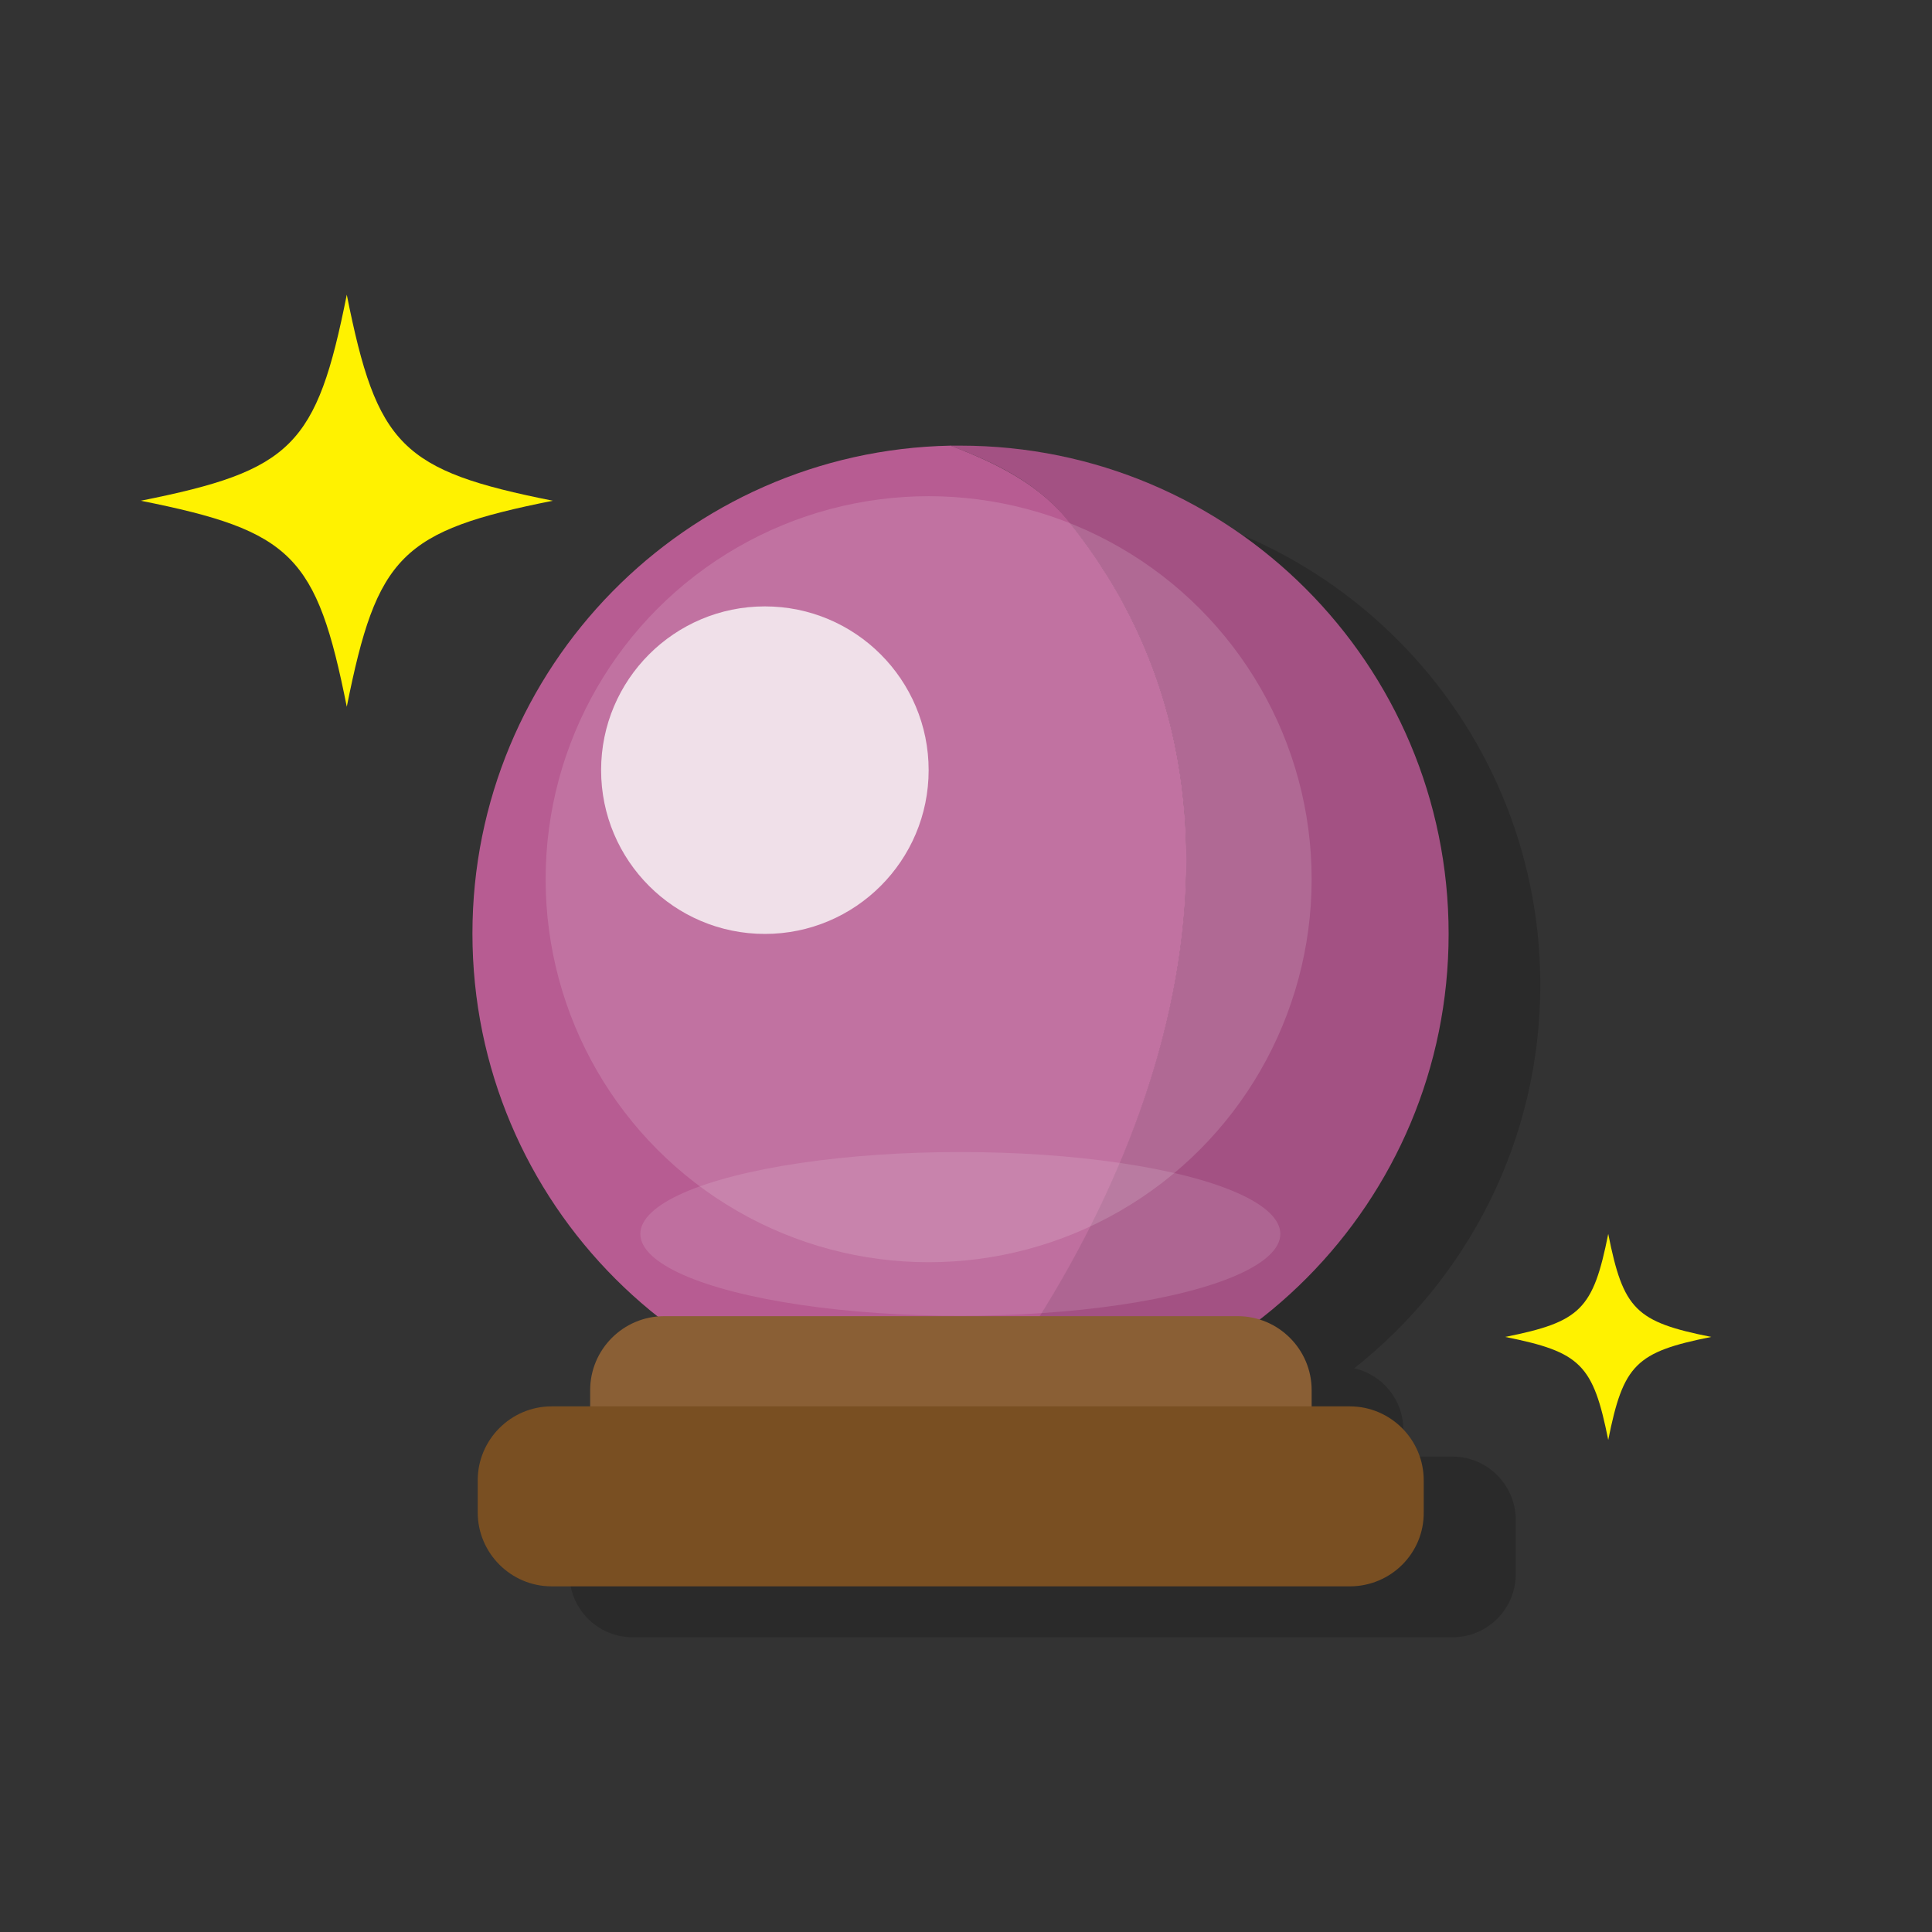
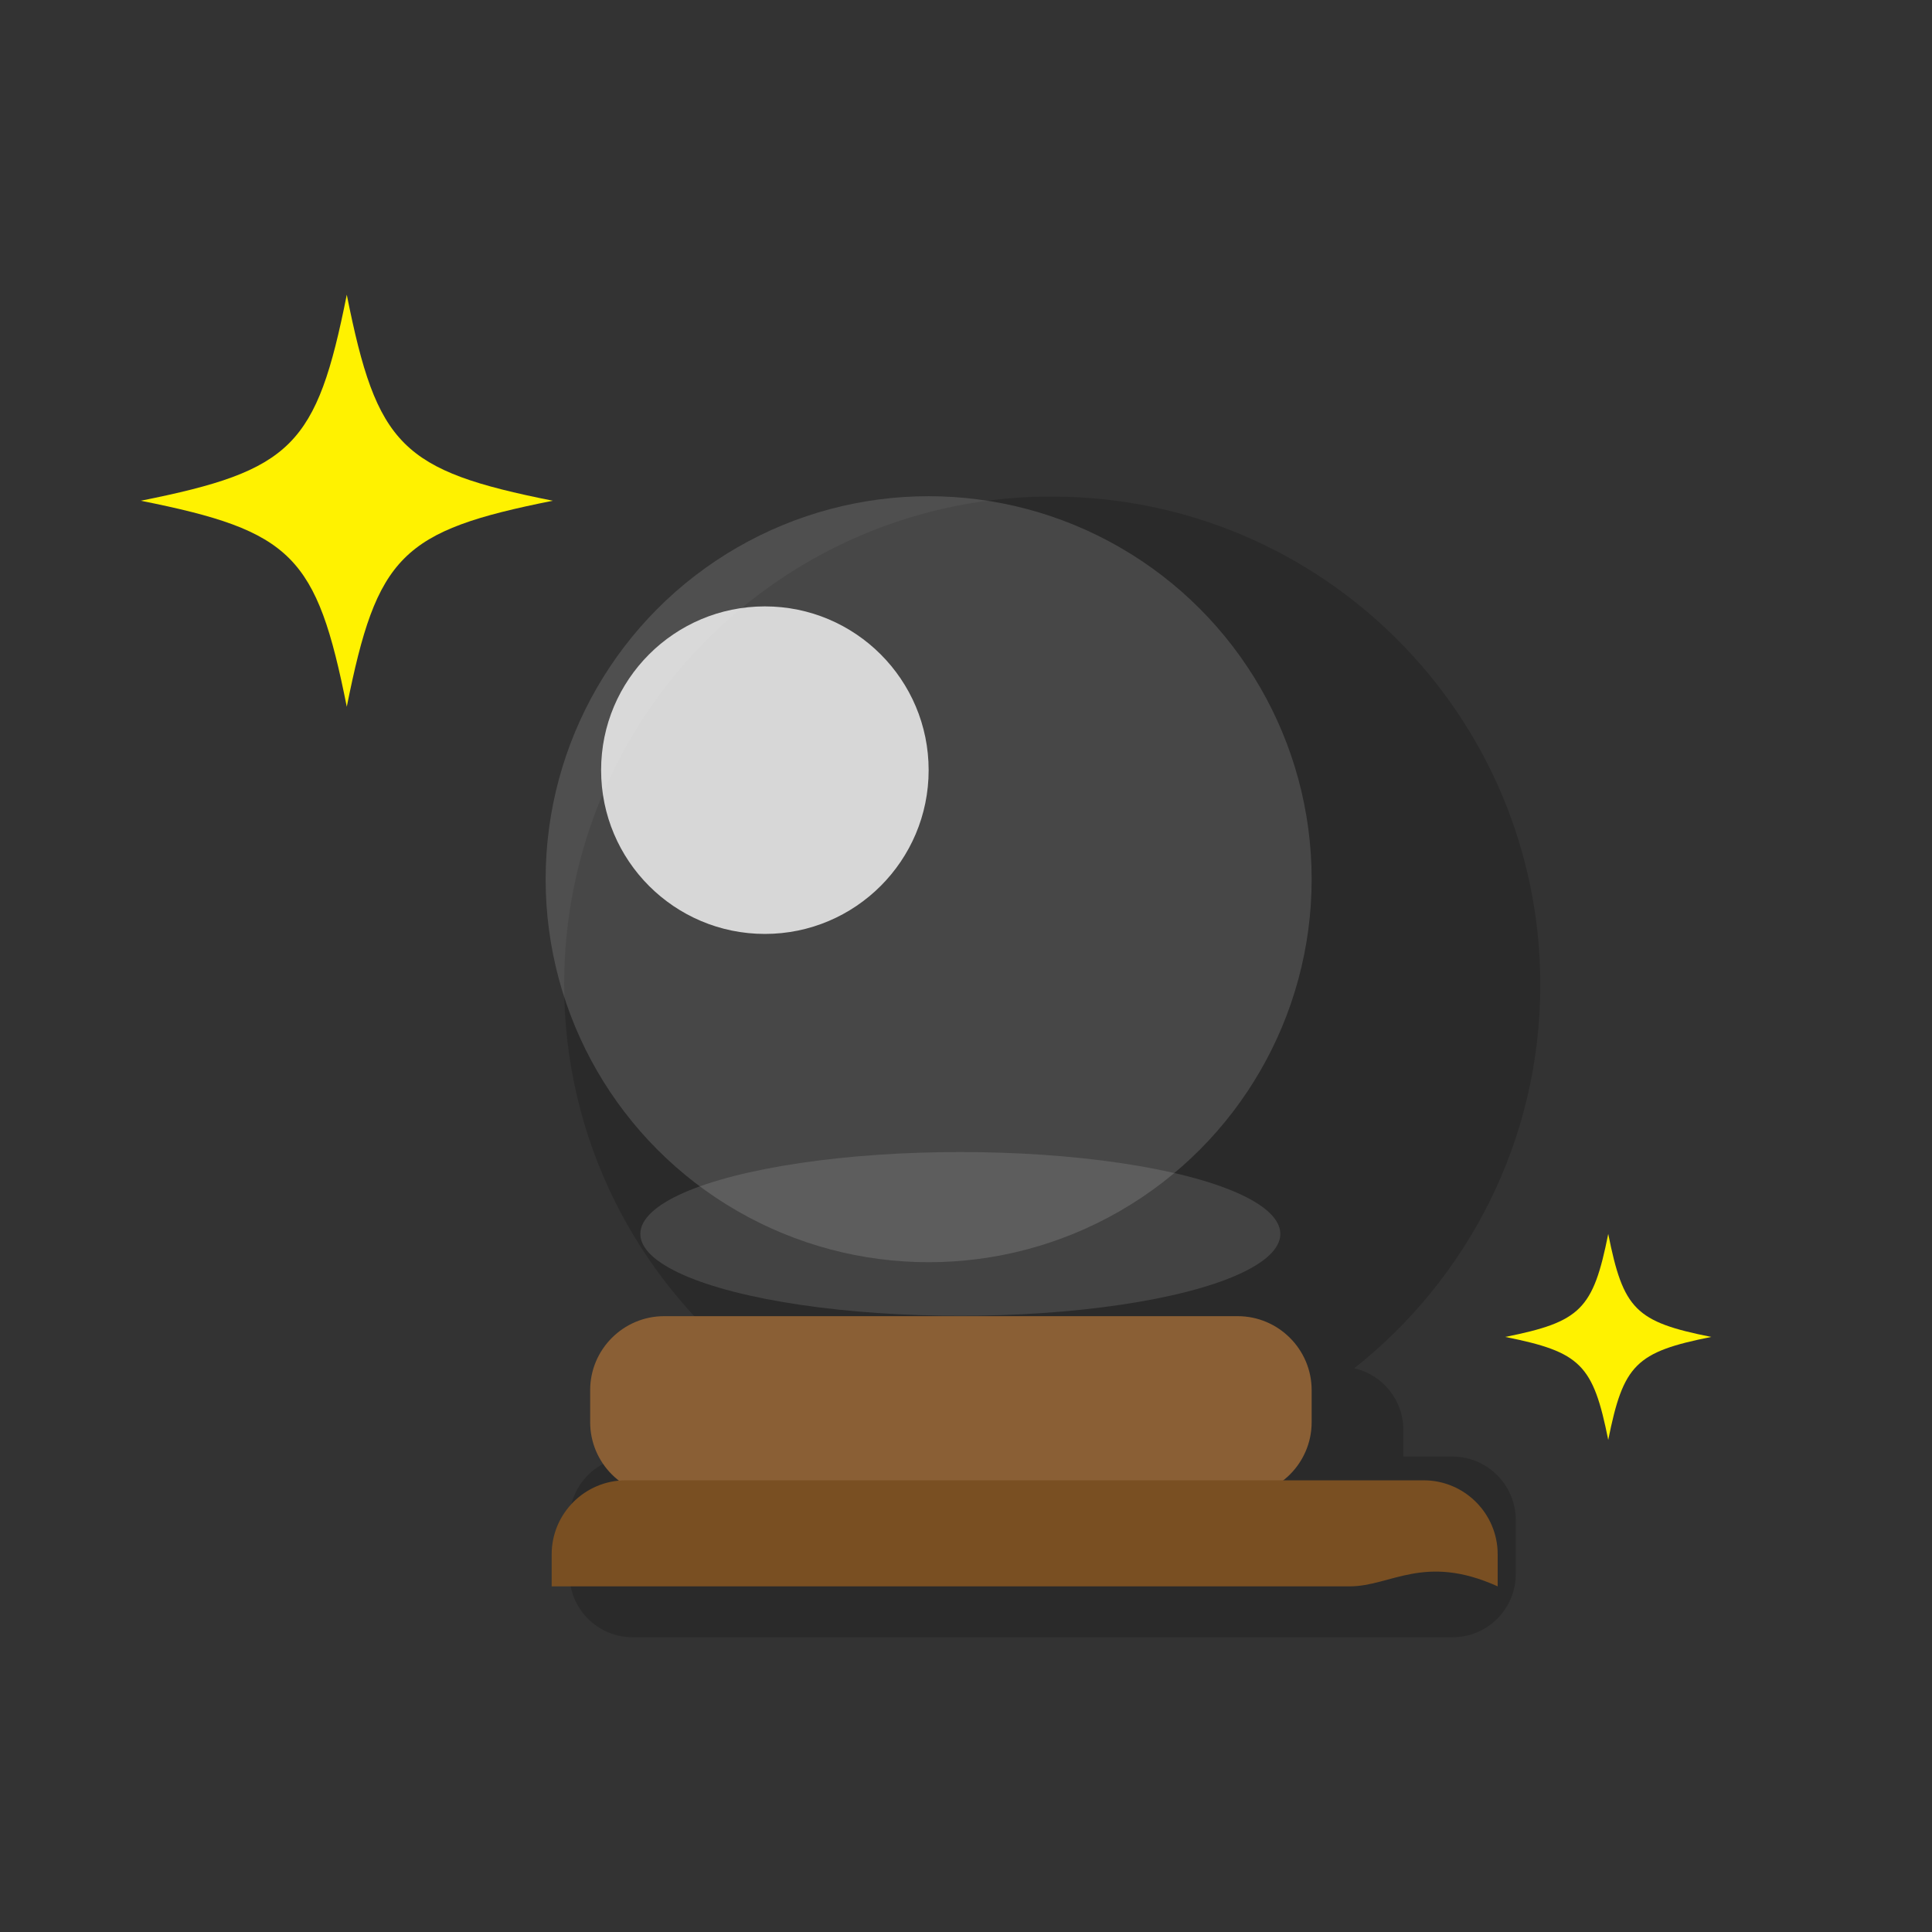
<svg xmlns="http://www.w3.org/2000/svg" version="1.1" id="_x31_" x="0px" y="0px" viewBox="0 0 512 512" style="enable-background:new 0 0 512 512;" xml:space="preserve">
  <rect x="0" y="0" width="512" height="512" fill="#333333" stroke="none" />
  <style type="text/css">
	.st0{opacity:0.17;}
	.st1{fill:#A35183;}
	.st2{fill:#B75C92;}
	.st3{fill:#8A5F35;}
	.st4{fill:#794F22;}
	.st5{opacity:0.14;fill:#FFFFFF;}
	.st6{opacity:0.8;fill:#FBFBFB;}
	.st7{opacity:0.12;fill:#FBFBFB;}
	.st8{fill:#FFF200;}
</style>
  <path class="st0" d="M384.9,386h-13v-7.1c0-8-5.6-14.6-13-16.3c30-23.7,49.3-60.4,49.3-101.6c0-71.5-57.9-129.4-129.4-129.4  c-0.9,0-1.8,0-2.7,0C206,133,149.5,190.4,149.5,260.9c0,41,19.1,77.5,48.8,101.2h-0.8c-9.3,0-16.8,7.5-16.8,16.8v7.1h-13  c-9.3,0-16.8,7.5-16.8,16.8v14.3c0,9.3,7.5,16.8,16.8,16.8h217.2c9.3,0,16.8-7.5,16.8-16.8v-14.3C401.7,393.6,394.2,386,384.9,386z" />
-   <path class="st1" d="M383.9,247.5c0-71.5-57.9-129.4-129.4-129.4c-0.9,0-1.8,0-2.7,0c12.4,4.6,24,10.4,31.7,20.6  c58.1,72.6,25.6,169.9-27.3,237.4c-0.2,0.3-0.4,0.5-0.7,0.7C326.6,376.3,383.9,318.6,383.9,247.5z" />
-   <path class="st2" d="M283.6,138.7c-7.7-10.1-19.3-15.9-31.7-20.6c-70.2,1.4-126.7,58.8-126.7,129.3c0,71.5,57.9,129.4,129.4,129.4  c0.4,0,0.7,0,1.1,0c0.2-0.3,0.4-0.5,0.7-0.7C309.2,308.6,341.6,211.3,283.6,138.7z" />
  <path class="st3" d="M328,396.5H176c-10.8,0-19.6-8.8-19.6-19.6v-8.5c0-10.8,8.8-19.6,19.6-19.6h152c10.8,0,19.6,8.8,19.6,19.6v8.5  C347.6,387.7,338.8,396.5,328,396.5z" />
-   <path class="st4" d="M357.7,420.4H146.2c-10.8,0-19.6-8.8-19.6-19.6v-8.5c0-10.8,8.8-19.6,19.6-19.6h211.5  c10.8,0,19.6,8.8,19.6,19.6v8.5C377.4,411.6,368.6,420.4,357.7,420.4z" />
+   <path class="st4" d="M357.7,420.4H146.2v-8.5c0-10.8,8.8-19.6,19.6-19.6h211.5  c10.8,0,19.6,8.8,19.6,19.6v8.5C377.4,411.6,368.6,420.4,357.7,420.4z" />
  <circle class="st5" cx="246.1" cy="233" r="101.5" />
  <circle class="st6" cx="202.7" cy="204.1" r="43.4" />
  <ellipse class="st7" cx="254.5" cy="327" rx="84.8" ry="21.7" />
  <path class="st8" d="M146.5,132.7c-40.1,8-46.6,14.5-54.6,54.6c-8-40.1-14.5-46.6-54.6-54.6c40.1-8,46.6-14.5,54.6-54.6  C99.9,118.2,106.4,124.7,146.5,132.7z" />
  <path class="st8" d="M453.5,354.3c-20,4-23.3,7.3-27.3,27.3c-4-20-7.3-23.3-27.3-27.3c20-4,23.3-7.3,27.3-27.3  C430.2,347,433.4,350.3,453.5,354.3z" />
</svg>